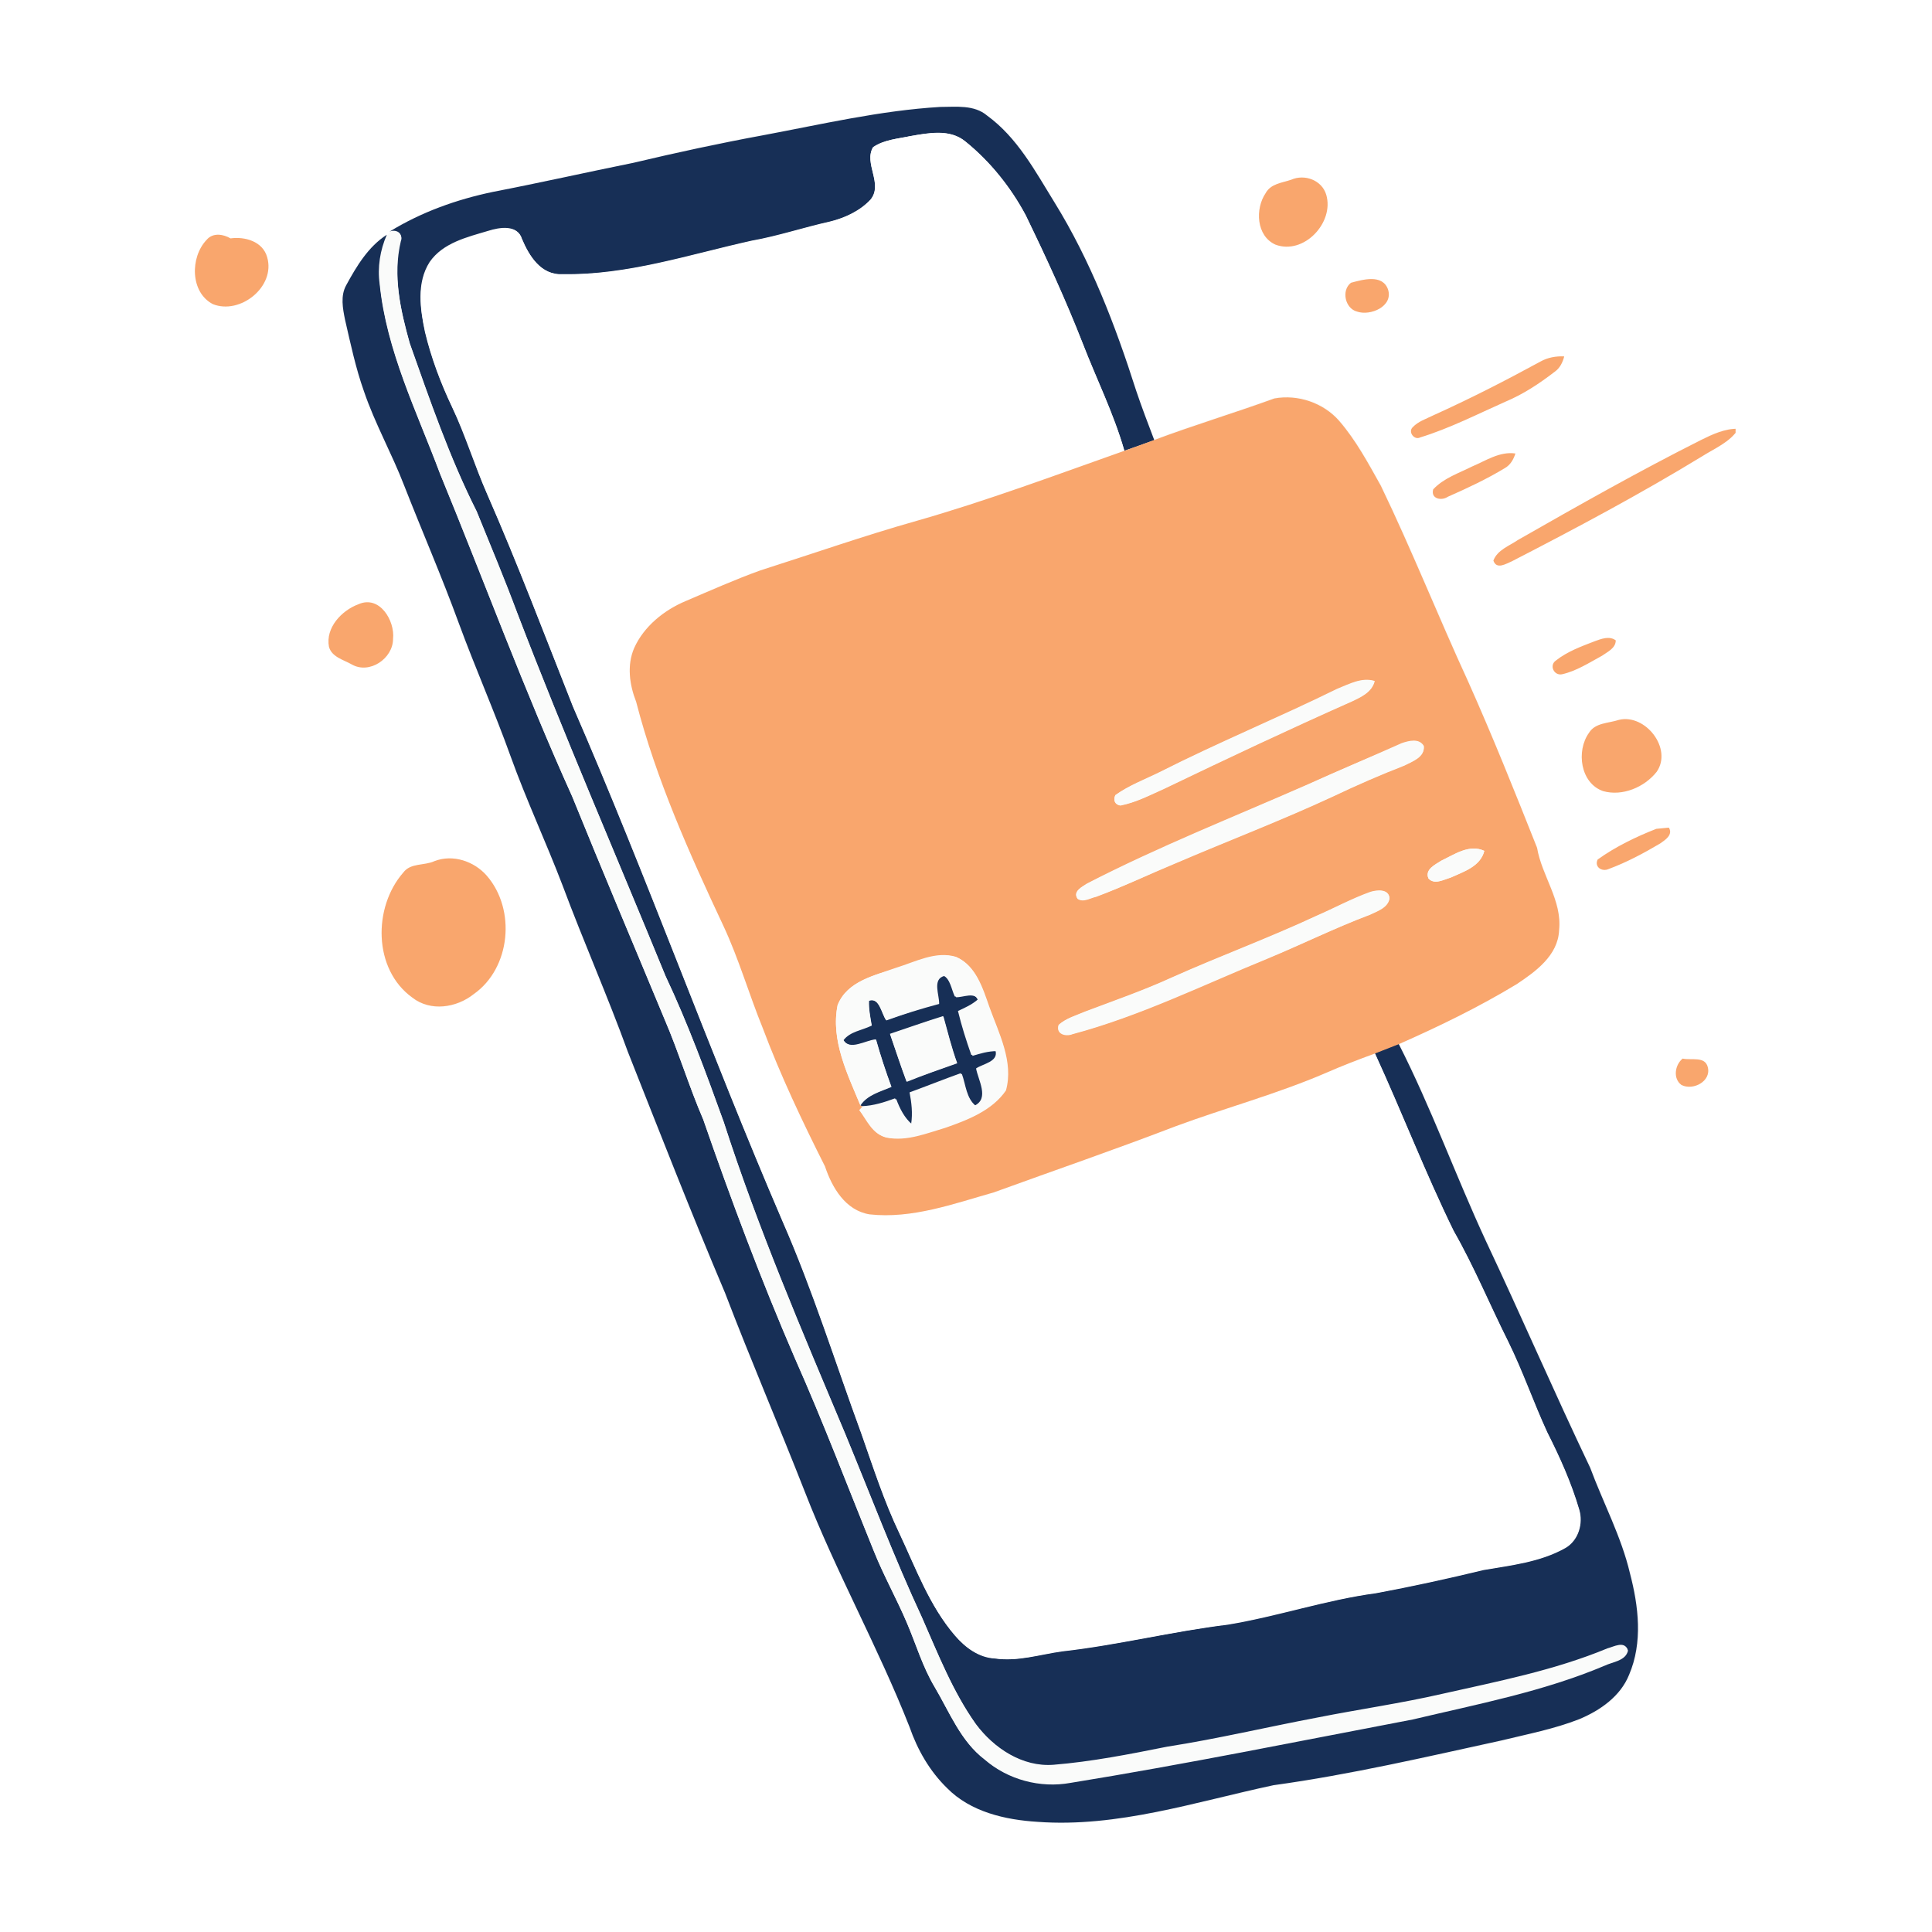
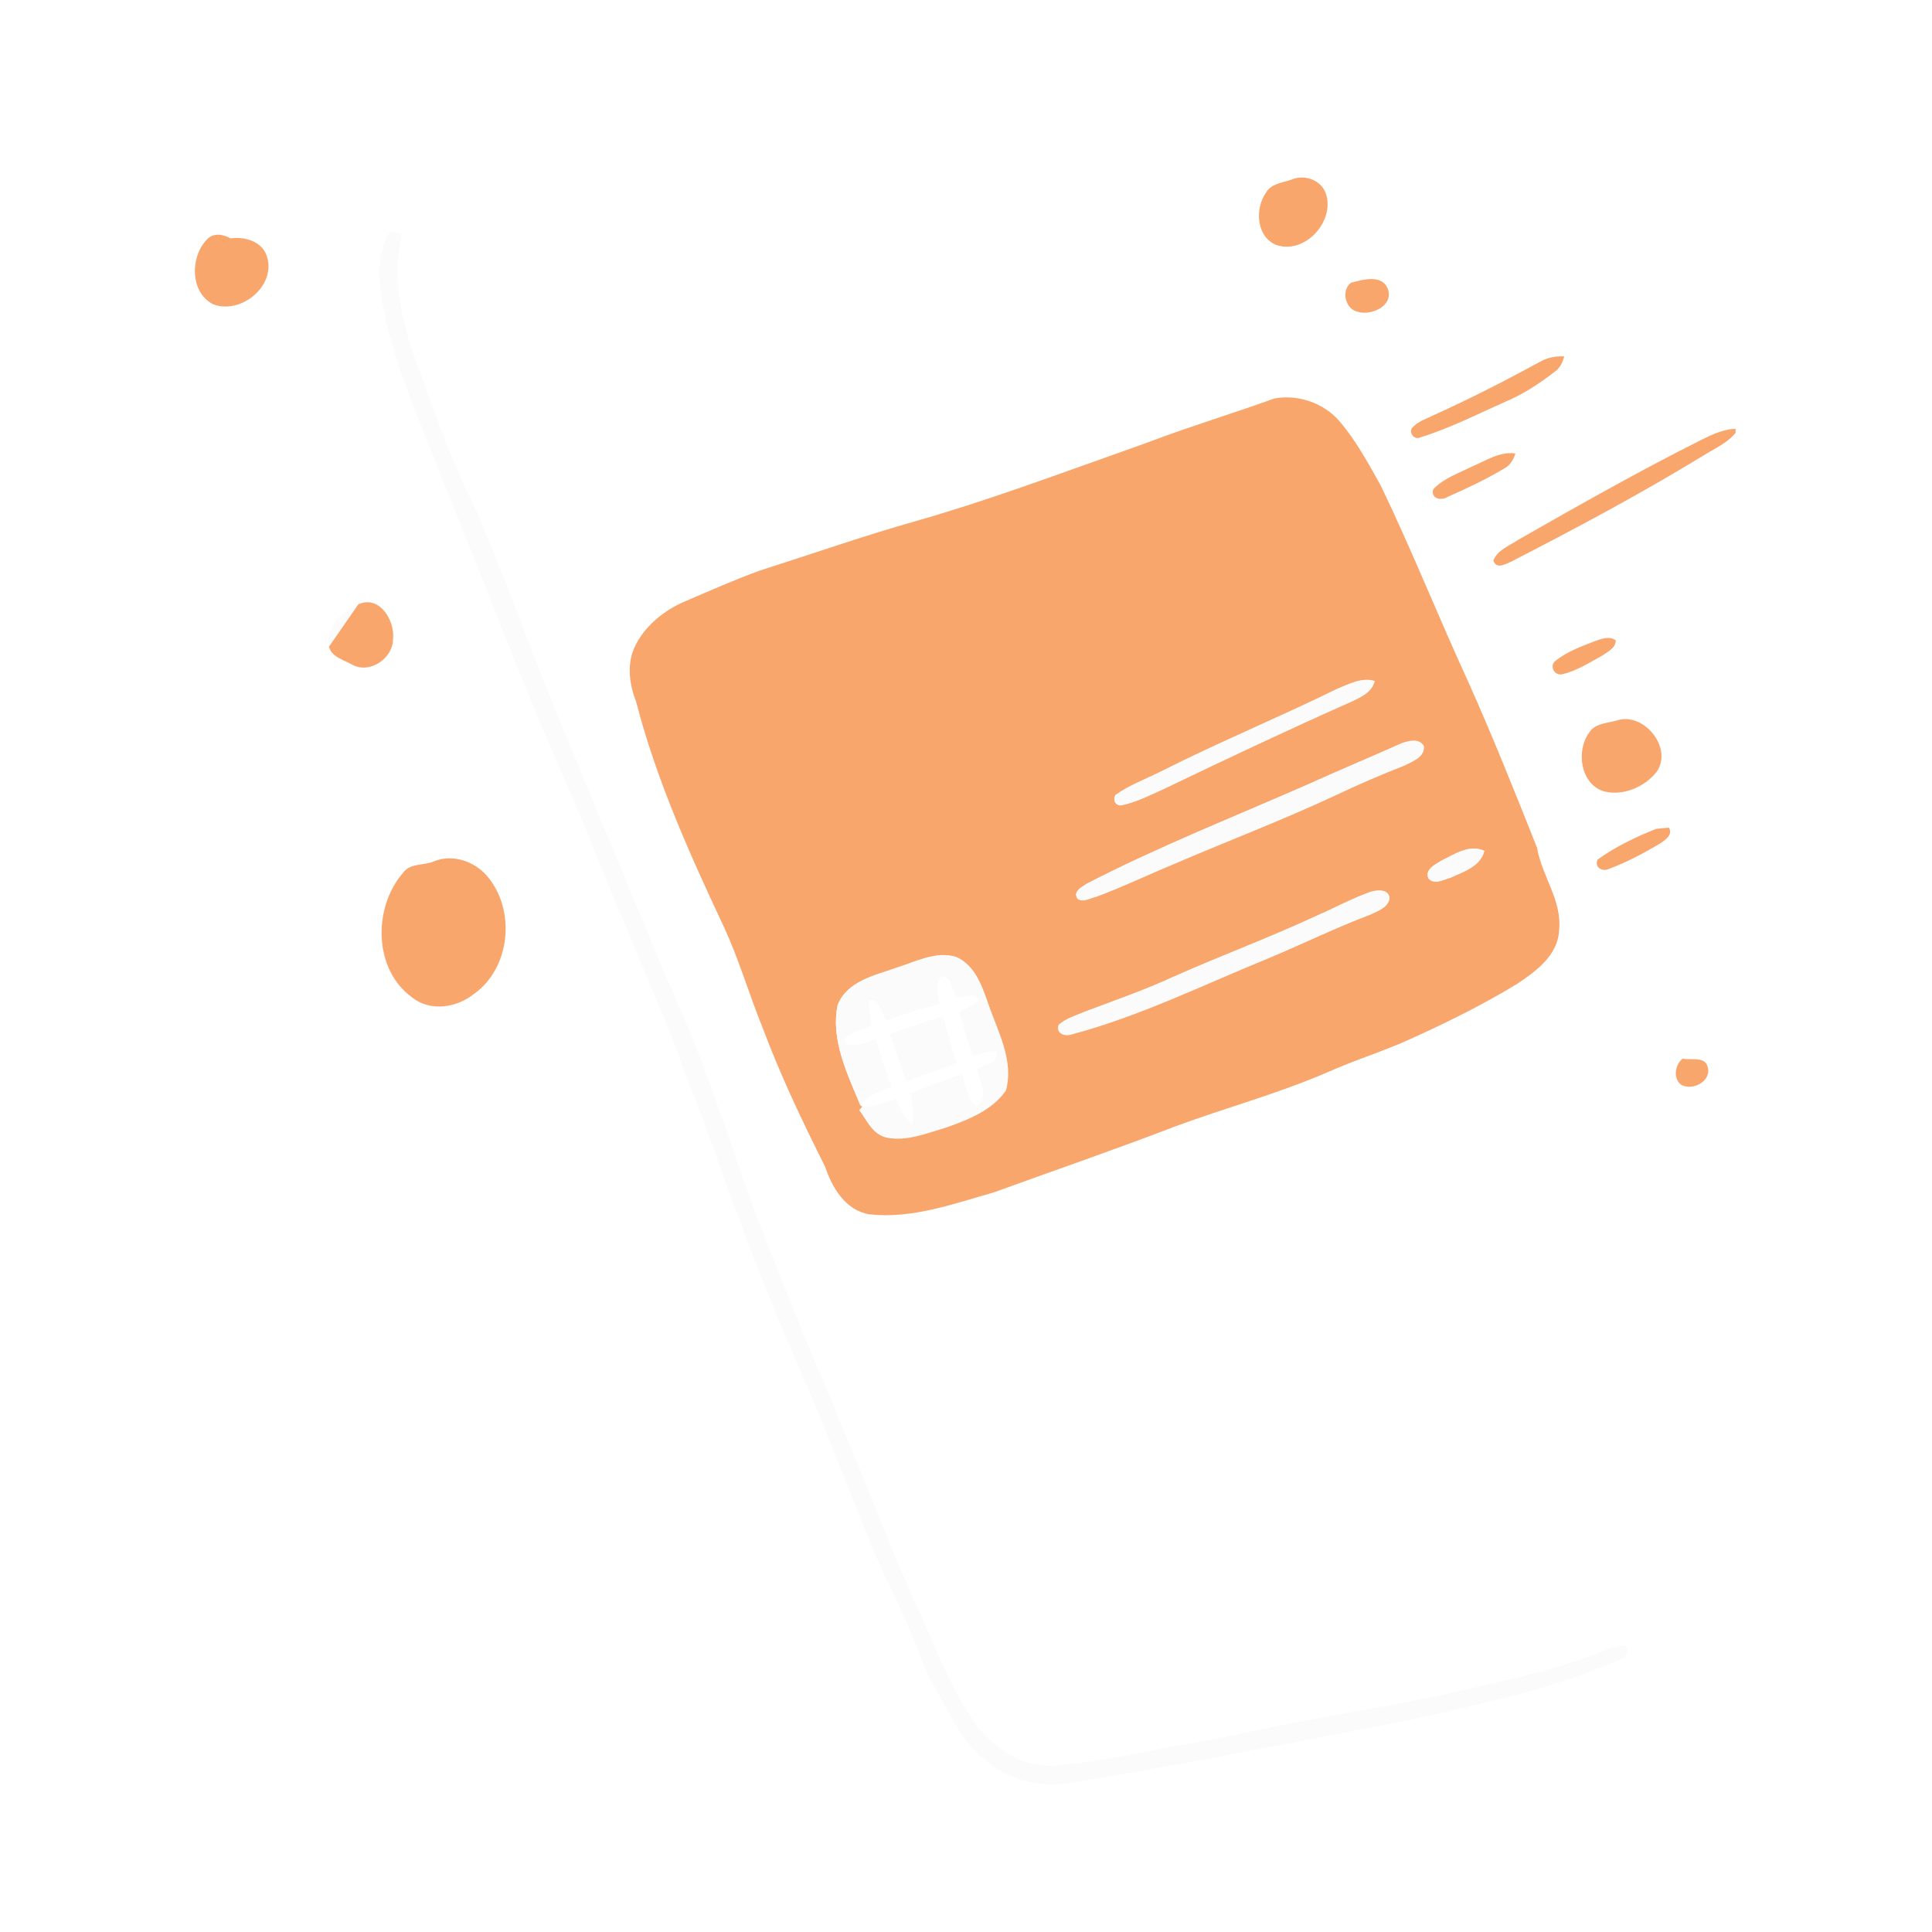
<svg xmlns="http://www.w3.org/2000/svg" width="100" viewBox="0 0 75 75" height="100" preserveAspectRatio="xMidYMid meet">
  <defs>
    <clipPath id="c192f74b5a">
      <path d="M 65.32 72.566 L 75 72.566 L 75 75 L 65.32 75 Z M 65.32 72.566 " clip-rule="nonzero" />
    </clipPath>
    <clipPath id="f5740b9d54">
      <path d="M 76.57 72.566 L 87.82 92.254 L 65.32 92.254 Z M 76.57 72.566 " clip-rule="nonzero" />
    </clipPath>
    <clipPath id="bec241f4cb">
      <path d="M 13 4.031 L 64 4.031 L 64 70.781 L 13 70.781 Z M 13 4.031 " clip-rule="nonzero" />
    </clipPath>
    <clipPath id="0848d82264">
      <path d="M 7.375 9 L 11 9 L 11 12 L 7.375 12 Z M 7.375 9 " clip-rule="nonzero" />
    </clipPath>
    <clipPath id="93d2f6cc6a">
      <path d="M 57 16 L 67.375 16 L 67.375 22 L 57 22 Z M 57 16 " clip-rule="nonzero" />
    </clipPath>
    <clipPath id="5c602fedbf">
      <path d="M 13 4.031 L 64 4.031 L 64 70.781 L 13 70.781 Z M 13 4.031 " clip-rule="nonzero" />
    </clipPath>
    <clipPath id="6ee7e3dc7d">
      <path d="M 7.375 6 L 67.375 6 L 67.375 48 L 7.375 48 Z M 7.375 6 " clip-rule="nonzero" />
    </clipPath>
  </defs>
  <rect x="-7.5" width="90" fill="#ffffff" y="-7.5" height="90" fill-opacity="1" />
  <rect x="-7.5" width="90" fill="#ffffff" y="-7.5" height="90" fill-opacity="1" />
  <g clip-path="url(#c192f74b5a)">
    <g clip-path="url(#f5740b9d54)">
-       <path fill="#ff9c5a" d="M 65.32 72.566 L 87.855 72.566 L 87.855 92.254 L 65.32 92.254 Z M 65.32 72.566 " fill-opacity="1" fill-rule="nonzero" />
-     </g>
+       </g>
  </g>
  <g clip-path="url(#bec241f4cb)">
-     <path fill="#fafbfa" d="M 61.762 56.961 C 60.371 54.062 59.09 51.082 57.715 48.164 C 56.523 45.629 55.578 42.988 54.324 40.5 C 55.883 39.812 57.426 39.062 58.891 38.18 C 59.625 37.688 60.492 37.062 60.539 36.086 C 60.664 34.926 59.867 33.977 59.668 32.879 C 58.812 30.727 57.945 28.555 57.012 26.434 C 55.852 23.914 54.828 21.332 53.621 18.828 C 53.133 17.957 52.66 17.07 52.004 16.309 C 51.391 15.605 50.398 15.27 49.484 15.438 C 47.926 16.004 46.352 16.477 44.809 17.055 C 44.566 16.414 44.32 15.773 44.105 15.133 C 43.297 12.598 42.336 10.078 40.93 7.816 C 40.184 6.609 39.496 5.312 38.32 4.457 C 37.816 4.031 37.113 4.121 36.5 4.121 C 34.18 4.242 31.906 4.793 29.629 5.219 C 27.949 5.527 26.27 5.895 24.605 6.32 C 22.789 6.688 20.969 7.098 19.152 7.449 C 17.746 7.77 16.375 8.262 15.137 9.023 C 15.105 9.055 15.059 9.102 15.043 9.129 C 14.328 9.605 13.883 10.352 13.473 11.102 C 13.242 11.512 13.348 12 13.426 12.445 C 13.641 13.375 13.84 14.324 14.16 15.223 C 14.586 16.477 15.227 17.637 15.715 18.875 C 16.418 20.66 17.184 22.418 17.84 24.219 C 18.48 25.961 19.23 27.656 19.855 29.395 C 20.465 31.09 21.23 32.727 21.871 34.406 C 22.68 36.574 23.613 38.695 24.406 40.867 C 25.645 43.996 26.863 47.129 28.18 50.227 C 29.172 52.824 30.285 55.359 31.293 57.957 C 32.5 61.055 34.133 63.973 35.355 67.074 C 35.66 67.957 36.137 68.781 36.809 69.441 C 37.723 70.371 39.066 70.676 40.32 70.754 C 43.449 70.969 46.473 69.973 49.484 69.332 C 52.461 68.922 55.41 68.25 58.34 67.594 C 59.348 67.332 60.371 67.148 61.348 66.766 C 62.16 66.43 62.953 65.883 63.289 65.043 C 63.809 63.789 63.656 62.367 63.32 61.102 C 62.953 59.637 62.266 58.32 61.762 56.961 Z M 61.762 56.961 " fill-opacity="1" fill-rule="nonzero" />
-   </g>
+     </g>
  <g clip-path="url(#0848d82264)">
    <path fill="#fafbfa" d="M 8.949 9.27 C 8.66 9.086 8.262 9.023 8.02 9.312 C 7.379 9.984 7.379 11.359 8.262 11.816 C 9.332 12.246 10.707 11.16 10.371 10 C 10.203 9.391 9.516 9.176 8.949 9.27 Z M 8.949 9.27 " fill-opacity="1" fill-rule="nonzero" />
  </g>
  <path fill="#fafbfa" d="M 49.512 9.496 C 50.613 9.91 51.805 8.625 51.484 7.559 C 51.316 7.008 50.645 6.762 50.125 6.977 C 49.773 7.098 49.332 7.145 49.133 7.512 C 48.719 8.105 48.766 9.16 49.512 9.496 Z M 49.512 9.496 " fill-opacity="1" fill-rule="nonzero" />
  <path fill="#fafbfa" d="M 55.133 16.98 C 56.277 16.629 57.348 16.078 58.449 15.59 C 59.137 15.301 59.762 14.887 60.355 14.43 C 60.57 14.293 60.664 14.062 60.723 13.836 C 60.402 13.82 60.082 13.879 59.809 14.031 C 58.434 14.766 57.059 15.469 55.652 16.125 C 55.379 16.262 55.074 16.355 54.859 16.582 C 54.645 16.766 54.906 17.117 55.133 16.98 Z M 55.133 16.98 " fill-opacity="1" fill-rule="nonzero" />
  <path fill="#fafbfa" d="M 52.676 12.094 C 53.195 12.277 54.094 11.895 53.883 11.238 C 53.668 10.629 52.902 10.855 52.445 10.977 C 52.062 11.27 52.215 11.973 52.676 12.094 Z M 52.676 12.094 " fill-opacity="1" fill-rule="nonzero" />
  <path fill="#fafbfa" d="M 15.258 24.816 C 15.336 24.113 14.738 23.105 13.914 23.473 C 13.258 23.715 12.617 24.371 12.77 25.121 C 12.875 25.516 13.332 25.625 13.656 25.809 C 14.344 26.188 15.258 25.578 15.258 24.816 Z M 15.258 24.816 " fill-opacity="1" fill-rule="nonzero" />
-   <path fill="#fafbfa" d="M 55.637 18.996 C 55.531 19.363 55.957 19.453 56.203 19.285 C 56.965 18.949 57.715 18.598 58.418 18.172 C 58.633 18.051 58.754 17.836 58.812 17.605 C 58.203 17.516 57.668 17.883 57.133 18.109 C 56.629 18.371 56.051 18.555 55.637 18.996 Z M 55.637 18.996 " fill-opacity="1" fill-rule="nonzero" />
  <g clip-path="url(#93d2f6cc6a)">
    <path fill="#fafbfa" d="M 66.039 17.07 C 63.625 18.293 61.273 19.621 58.922 20.965 C 58.586 21.195 58.129 21.348 57.973 21.762 C 58.098 22.125 58.465 21.883 58.691 21.789 C 61.18 20.492 63.672 19.18 66.055 17.727 C 66.559 17.406 67.168 17.164 67.488 16.645 C 66.969 16.613 66.496 16.844 66.039 17.07 Z M 66.039 17.07 " fill-opacity="1" fill-rule="nonzero" />
  </g>
  <path fill="#fafbfa" d="M 64.312 32.16 C 63.52 32.496 62.723 32.863 62.035 33.367 C 61.898 33.656 62.203 33.855 62.465 33.734 C 63.168 33.473 63.824 33.121 64.465 32.742 C 64.664 32.602 64.969 32.422 64.801 32.129 C 64.68 32.129 64.434 32.145 64.312 32.16 Z M 64.312 32.16 " fill-opacity="1" fill-rule="nonzero" />
  <path fill="#fafbfa" d="M 65.336 41.109 C 65.031 41.355 64.953 41.891 65.289 42.133 C 65.719 42.363 66.434 41.98 66.297 41.445 C 66.191 41.004 65.656 41.172 65.336 41.109 Z M 65.336 41.109 " fill-opacity="1" fill-rule="nonzero" />
  <path fill="#fafbfa" d="M 61.898 24.875 C 61.379 25.105 60.844 25.289 60.402 25.641 C 60.129 25.824 60.324 26.234 60.633 26.176 C 61.195 26.051 61.684 25.73 62.188 25.457 C 62.402 25.305 62.723 25.164 62.723 24.859 C 62.465 24.66 62.16 24.785 61.898 24.875 Z M 61.898 24.875 " fill-opacity="1" fill-rule="nonzero" />
  <path fill="#fafbfa" d="M 16.879 33.445 C 16.48 33.625 15.961 33.488 15.656 33.887 C 14.48 35.23 14.48 37.645 16.008 38.742 C 16.711 39.293 17.719 39.141 18.391 38.605 C 19.824 37.598 20.039 35.32 18.895 34.008 C 18.402 33.43 17.578 33.152 16.879 33.445 Z M 16.879 33.445 " fill-opacity="1" fill-rule="nonzero" />
  <path fill="#fafbfa" d="M 61.684 28.449 C 61.18 29.152 61.348 30.406 62.234 30.711 C 62.984 30.922 63.84 30.574 64.312 29.961 C 64.938 29.059 63.871 27.699 62.848 27.945 C 62.434 28.082 61.93 28.051 61.684 28.449 Z M 61.684 28.449 " fill-opacity="1" fill-rule="nonzero" />
  <g clip-path="url(#5c602fedbf)">
-     <path fill="#172f56" d="M 29.629 5.25 C 31.906 4.824 34.18 4.289 36.5 4.152 C 37.113 4.152 37.816 4.059 38.32 4.488 C 39.496 5.344 40.184 6.641 40.93 7.848 C 42.336 10.121 43.297 12.629 44.105 15.164 C 44.32 15.805 44.566 16.445 44.809 17.086 C 44.43 17.223 44.047 17.363 43.648 17.5 C 43.238 16.062 42.566 14.719 42.031 13.332 C 41.375 11.637 40.609 9.984 39.816 8.352 C 39.234 7.266 38.441 6.273 37.48 5.496 C 36.883 4.992 36.059 5.16 35.355 5.281 C 34.867 5.387 34.316 5.418 33.891 5.711 C 33.523 6.336 34.289 7.129 33.797 7.742 C 33.387 8.184 32.805 8.457 32.227 8.598 C 31.203 8.824 30.211 9.16 29.172 9.344 C 26.758 9.879 24.344 10.688 21.84 10.641 C 21 10.688 20.543 9.941 20.254 9.27 C 20.086 8.703 19.383 8.824 18.953 8.961 C 18.129 9.207 17.199 9.422 16.68 10.168 C 16.16 10.977 16.312 12 16.496 12.887 C 16.738 13.895 17.105 14.871 17.551 15.805 C 18.066 16.902 18.418 18.066 18.91 19.18 C 20.098 21.898 21.152 24.676 22.238 27.426 C 25.109 34.023 27.535 40.805 30.379 47.418 C 31.555 50.105 32.426 52.898 33.434 55.648 C 33.891 56.945 34.316 58.277 34.914 59.527 C 35.555 60.887 36.074 62.324 37.066 63.484 C 37.465 63.941 38 64.324 38.609 64.371 C 39.496 64.508 40.352 64.215 41.207 64.094 C 43.375 63.852 45.496 63.332 47.648 63.055 C 49.59 62.734 51.469 62.094 53.406 61.836 C 54.797 61.574 56.188 61.27 57.578 60.934 C 58.66 60.75 59.793 60.629 60.754 60.078 C 61.258 59.789 61.457 59.133 61.289 58.582 C 60.984 57.543 60.539 56.566 60.051 55.59 C 59.516 54.426 59.09 53.223 58.539 52.074 C 57.82 50.641 57.211 49.16 56.418 47.77 C 55.316 45.508 54.414 43.156 53.363 40.883 C 53.668 40.758 53.988 40.637 54.293 40.516 C 55.562 43.004 56.508 45.645 57.684 48.18 C 59.059 51.098 60.34 54.062 61.73 56.977 C 62.234 58.336 62.938 59.648 63.273 61.07 C 63.609 62.352 63.777 63.758 63.242 65.012 C 62.906 65.852 62.113 66.402 61.305 66.738 C 60.34 67.117 59.305 67.316 58.297 67.562 C 55.363 68.203 52.414 68.891 49.438 69.301 C 46.414 69.945 43.391 70.953 40.273 70.723 C 39.023 70.645 37.676 70.34 36.762 69.41 C 36.09 68.754 35.617 67.93 35.309 67.043 C 34.09 63.941 32.453 61.023 31.25 57.926 C 30.238 55.344 29.141 52.793 28.148 50.195 C 26.836 47.098 25.613 43.965 24.375 40.836 C 23.582 38.652 22.648 36.543 21.84 34.375 C 21.199 32.695 20.434 31.062 19.824 29.367 C 19.199 27.625 18.449 25.93 17.809 24.188 C 17.152 22.387 16.387 20.629 15.688 18.844 C 15.211 17.605 14.555 16.445 14.129 15.191 C 13.809 14.293 13.609 13.344 13.395 12.414 C 13.305 11.973 13.211 11.48 13.441 11.07 C 13.84 10.336 14.297 9.574 15.016 9.113 C 14.754 9.711 14.648 10.383 14.738 11.023 C 15 13.621 16.176 15.973 17.074 18.371 C 18.785 22.539 20.344 26.785 22.207 30.91 C 23.383 33.809 24.605 36.68 25.797 39.566 C 26.348 40.836 26.742 42.164 27.293 43.445 C 28.379 46.578 29.539 49.676 30.852 52.715 C 31.949 55.191 32.914 57.711 33.922 60.215 C 34.301 61.164 34.805 62.047 35.203 62.996 C 35.555 63.82 35.816 64.691 36.273 65.469 C 36.852 66.445 37.281 67.562 38.211 68.277 C 39.113 69.059 40.367 69.395 41.543 69.18 C 45.984 68.461 50.414 67.562 54.828 66.723 C 57.332 66.125 59.898 65.637 62.281 64.629 C 62.586 64.477 63.074 64.445 63.184 64.047 C 63.059 63.684 62.648 63.926 62.402 63.988 C 60.34 64.844 58.141 65.27 55.973 65.758 C 54.371 66.125 52.75 66.355 51.133 66.676 C 49.191 67.043 47.27 67.5 45.312 67.805 C 43.848 68.098 42.383 68.387 40.898 68.508 C 39.695 68.602 38.578 67.867 37.875 66.918 C 36.977 65.652 36.41 64.203 35.785 62.781 C 34.699 60.445 33.797 58.031 32.805 55.648 C 31.125 51.664 29.414 47.66 28.086 43.539 C 27.398 41.629 26.695 39.703 25.828 37.871 C 23.902 33.168 21.887 28.527 20.07 23.777 C 19.566 22.449 19.031 21.148 18.496 19.836 C 17.441 17.742 16.68 15.531 15.898 13.316 C 15.547 12.031 15.227 10.656 15.547 9.328 C 15.656 9.039 15.363 8.887 15.121 8.992 C 16.359 8.23 17.73 7.742 19.137 7.449 C 20.953 7.098 22.773 6.688 24.59 6.32 C 26.27 5.922 27.949 5.559 29.629 5.25 Z M 34.395 39.598 C 34.211 39.34 34.133 38.695 33.723 38.836 C 33.707 39.156 33.785 39.477 33.828 39.797 C 33.461 39.965 32.988 40.012 32.73 40.363 C 32.973 40.805 33.602 40.379 33.996 40.348 C 34.18 40.973 34.379 41.582 34.594 42.18 C 34.164 42.379 33.66 42.484 33.387 42.898 L 33.461 42.941 C 33.906 42.926 34.332 42.789 34.746 42.637 C 34.883 43.004 35.066 43.371 35.371 43.629 C 35.434 43.219 35.387 42.805 35.309 42.406 C 35.969 42.164 36.625 41.902 37.297 41.66 C 37.449 42.086 37.48 42.605 37.844 42.914 C 38.41 42.637 37.969 41.918 37.891 41.477 C 38.152 41.293 38.777 41.219 38.641 40.773 C 38.32 40.758 38.012 40.867 37.707 40.957 C 37.508 40.391 37.328 39.828 37.188 39.246 C 37.449 39.125 37.723 39.004 37.953 38.805 C 37.801 38.453 37.355 38.695 37.066 38.684 C 36.93 38.406 36.898 38.012 36.609 37.855 C 36.137 37.965 36.41 38.59 36.41 38.941 C 35.738 39.141 35.066 39.367 34.395 39.598 Z M 36.625 39.461 C 36.793 40.07 36.945 40.684 37.16 41.277 C 36.5 41.508 35.844 41.734 35.203 41.996 C 34.973 41.387 34.777 40.773 34.562 40.164 C 35.25 39.902 35.938 39.676 36.625 39.461 Z M 36.625 39.461 " fill-opacity="1" fill-rule="nonzero" />
-   </g>
+     </g>
  <path fill="#ffffff" d="M 35.355 5.281 C 36.059 5.16 36.883 5.008 37.48 5.496 C 38.441 6.273 39.234 7.266 39.816 8.352 C 40.609 9.984 41.359 11.637 42.031 13.332 C 42.566 14.719 43.238 16.062 43.648 17.5 C 40.977 18.445 38.32 19.438 35.586 20.219 C 33.539 20.797 31.539 21.5 29.523 22.141 C 28.547 22.492 27.582 22.922 26.621 23.332 C 25.781 23.684 25 24.312 24.621 25.152 C 24.328 25.824 24.438 26.586 24.695 27.242 C 25.477 30.266 26.758 33.121 28.086 35.949 C 28.684 37.23 29.078 38.605 29.613 39.918 C 30.301 41.75 31.141 43.523 32.027 45.281 C 32.301 46.105 32.82 46.988 33.754 47.141 C 35.402 47.324 37.02 46.73 38.578 46.289 C 40.93 45.434 43.297 44.621 45.633 43.723 C 47.574 43.004 49.574 42.469 51.484 41.645 C 52.109 41.371 52.75 41.125 53.379 40.895 C 54.43 43.188 55.332 45.539 56.434 47.785 C 57.227 49.172 57.836 50.656 58.555 52.09 C 59.121 53.234 59.531 54.441 60.066 55.602 C 60.555 56.566 61 57.559 61.305 58.598 C 61.473 59.145 61.273 59.805 60.77 60.094 C 59.793 60.645 58.66 60.766 57.594 60.949 C 56.203 61.285 54.812 61.59 53.422 61.848 C 51.469 62.109 49.605 62.75 47.664 63.07 C 45.496 63.332 43.391 63.867 41.223 64.109 C 40.367 64.23 39.512 64.508 38.625 64.383 C 38 64.355 37.465 63.957 37.082 63.5 C 36.09 62.352 35.57 60.902 34.93 59.543 C 34.332 58.293 33.906 56.977 33.449 55.664 C 32.438 52.914 31.57 50.105 30.395 47.434 C 27.551 40.82 25.125 34.039 22.254 27.441 C 21.152 24.676 20.113 21.898 18.922 19.195 C 18.434 18.078 18.098 16.918 17.562 15.82 C 17.121 14.887 16.754 13.91 16.512 12.902 C 16.312 12.016 16.176 10.992 16.695 10.184 C 17.215 9.449 18.16 9.223 18.969 8.977 C 19.398 8.855 20.098 8.719 20.266 9.281 C 20.543 9.941 21 10.688 21.84 10.656 C 24.344 10.703 26.758 9.895 29.172 9.359 C 30.211 9.176 31.203 8.84 32.227 8.609 C 32.805 8.457 33.387 8.199 33.797 7.754 C 34.301 7.145 33.523 6.352 33.891 5.727 C 34.316 5.418 34.867 5.387 35.355 5.281 Z M 35.355 5.281 " fill-opacity="1" fill-rule="nonzero" />
  <g clip-path="url(#6ee7e3dc7d)">
-     <path fill="#f9a66d" d="M 50.125 6.977 C 50.645 6.746 51.316 6.992 51.484 7.559 C 51.805 8.641 50.613 9.91 49.512 9.496 C 48.766 9.16 48.719 8.105 49.133 7.496 C 49.332 7.129 49.773 7.098 50.125 6.977 Z M 8.262 11.805 C 9.316 12.23 10.707 11.133 10.371 9.984 C 10.203 9.375 9.516 9.176 8.949 9.254 C 8.66 9.086 8.262 9.023 8.02 9.312 C 7.379 9.984 7.379 11.344 8.262 11.805 Z M 52.676 12.094 C 53.195 12.277 54.094 11.895 53.883 11.238 C 53.668 10.629 52.902 10.855 52.445 10.977 C 52.062 11.27 52.215 11.973 52.676 12.094 Z M 55.637 16.125 C 55.363 16.262 55.059 16.355 54.844 16.582 C 54.645 16.766 54.906 17.102 55.133 16.98 C 56.277 16.629 57.348 16.078 58.449 15.59 C 59.137 15.301 59.762 14.887 60.355 14.43 C 60.555 14.293 60.664 14.062 60.723 13.836 C 60.402 13.82 60.082 13.879 59.809 14.031 C 58.434 14.781 57.059 15.484 55.637 16.125 Z M 43.648 17.5 C 40.977 18.445 38.32 19.438 35.586 20.219 C 33.539 20.797 31.539 21.5 29.523 22.141 C 28.547 22.492 27.582 22.922 26.621 23.332 C 25.781 23.684 25 24.312 24.621 25.152 C 24.328 25.824 24.438 26.586 24.695 27.242 C 25.477 30.266 26.758 33.121 28.086 35.949 C 28.684 37.23 29.078 38.605 29.613 39.918 C 30.301 41.75 31.141 43.523 32.027 45.281 C 32.301 46.105 32.82 46.988 33.754 47.141 C 35.402 47.324 37.02 46.73 38.578 46.289 C 40.93 45.434 43.297 44.621 45.633 43.723 C 47.574 43.004 49.574 42.469 51.484 41.645 C 52.109 41.371 52.75 41.125 53.379 40.895 C 53.684 40.773 54.004 40.652 54.309 40.531 C 55.867 39.844 57.41 39.094 58.875 38.207 C 59.609 37.719 60.48 37.094 60.523 36.117 C 60.648 34.957 59.852 34.008 59.668 32.91 C 58.812 30.754 57.945 28.586 56.996 26.465 C 55.836 23.945 54.812 21.363 53.605 18.859 C 53.117 17.988 52.645 17.102 51.988 16.34 C 51.375 15.637 50.383 15.301 49.469 15.469 C 47.91 16.035 46.336 16.508 44.793 17.086 C 44.43 17.223 44.031 17.363 43.648 17.5 Z M 53.363 26.434 C 53.254 26.859 52.859 27.027 52.492 27.211 C 50.047 28.297 47.621 29.441 45.207 30.602 C 44.641 30.848 44.105 31.152 43.496 31.258 C 43.281 31.23 43.207 31.062 43.297 30.863 C 43.832 30.48 44.457 30.25 45.039 29.961 C 47.301 28.816 49.637 27.855 51.91 26.738 C 52.371 26.555 52.859 26.281 53.363 26.434 Z M 55.27 28.953 C 55.316 29.383 54.828 29.551 54.523 29.703 C 53.59 30.066 52.676 30.465 51.773 30.895 C 49.773 31.824 47.695 32.617 45.664 33.488 C 44.625 33.918 43.617 34.422 42.551 34.801 C 42.32 34.848 42.062 35.031 41.832 34.879 C 41.633 34.605 42.016 34.422 42.199 34.297 C 44.977 32.863 47.879 31.719 50.734 30.465 C 51.957 29.914 53.195 29.395 54.414 28.848 C 54.691 28.754 55.086 28.648 55.27 28.953 Z M 57.621 33.031 C 57.469 33.641 56.812 33.84 56.309 34.07 C 56.051 34.145 55.684 34.359 55.453 34.102 C 55.301 33.75 55.715 33.566 55.941 33.414 C 56.461 33.168 57.043 32.758 57.621 33.031 Z M 53.941 34.863 C 53.883 35.23 53.453 35.367 53.164 35.504 C 51.82 36.023 50.535 36.652 49.207 37.199 C 46.703 38.207 44.262 39.43 41.633 40.133 C 41.375 40.238 40.992 40.117 41.098 39.781 C 41.391 39.523 41.785 39.414 42.137 39.262 C 43.266 38.836 44.414 38.438 45.512 37.934 C 47.359 37.109 49.27 36.406 51.102 35.551 C 51.805 35.246 52.477 34.879 53.195 34.621 C 53.453 34.543 53.91 34.496 53.941 34.863 Z M 37.098 37.141 C 37.875 37.477 38.121 38.348 38.379 39.078 C 38.762 40.102 39.328 41.203 39.023 42.316 C 38.488 43.109 37.523 43.477 36.668 43.766 C 35.938 43.98 35.172 44.301 34.395 44.148 C 33.859 44.027 33.645 43.477 33.355 43.094 C 33.387 43.066 33.449 42.988 33.477 42.957 L 33.402 42.914 C 32.898 41.691 32.242 40.379 32.516 39.02 C 32.883 38.086 33.953 37.871 34.793 37.566 C 35.539 37.336 36.32 36.91 37.098 37.141 Z M 58.922 20.965 C 58.586 21.195 58.129 21.348 57.973 21.762 C 58.098 22.125 58.465 21.883 58.691 21.789 C 61.18 20.508 63.672 19.18 66.055 17.727 C 66.559 17.406 67.168 17.164 67.488 16.645 C 66.969 16.629 66.48 16.859 66.023 17.086 C 63.625 18.293 61.273 19.621 58.922 20.965 Z M 55.637 18.996 C 55.531 19.363 55.957 19.453 56.203 19.285 C 56.965 18.949 57.715 18.598 58.418 18.172 C 58.633 18.051 58.754 17.836 58.828 17.605 C 58.219 17.516 57.684 17.883 57.148 18.109 C 56.629 18.371 56.051 18.555 55.637 18.996 Z M 12.77 25.105 C 12.875 25.504 13.332 25.609 13.656 25.793 C 14.344 26.188 15.258 25.562 15.258 24.801 C 15.336 24.098 14.738 23.09 13.914 23.457 C 13.258 23.699 12.633 24.371 12.77 25.105 Z M 60.402 25.641 C 60.129 25.824 60.324 26.234 60.633 26.176 C 61.195 26.051 61.684 25.73 62.188 25.457 C 62.402 25.305 62.723 25.164 62.723 24.859 C 62.48 24.676 62.16 24.801 61.914 24.891 C 61.395 25.09 60.844 25.289 60.402 25.641 Z M 61.684 28.449 C 61.18 29.152 61.348 30.406 62.234 30.711 C 62.984 30.922 63.84 30.559 64.312 29.961 C 64.938 29.059 63.871 27.699 62.848 27.945 C 62.434 28.082 61.93 28.051 61.684 28.449 Z M 62.02 33.367 C 61.883 33.656 62.188 33.855 62.449 33.734 C 63.152 33.473 63.809 33.121 64.449 32.742 C 64.648 32.602 64.953 32.406 64.785 32.129 C 64.664 32.145 64.418 32.16 64.297 32.176 C 63.52 32.48 62.723 32.863 62.02 33.367 Z M 15.656 33.871 C 14.48 35.215 14.48 37.629 16.008 38.727 C 16.711 39.277 17.719 39.125 18.391 38.59 C 19.824 37.582 20.039 35.309 18.895 33.992 C 18.402 33.43 17.578 33.152 16.863 33.43 C 16.465 33.613 15.945 33.488 15.656 33.871 Z M 66.297 41.43 C 66.191 40.988 65.656 41.172 65.32 41.094 C 65.016 41.34 64.938 41.875 65.273 42.117 C 65.719 42.348 66.434 41.98 66.297 41.43 Z M 66.297 41.43 " fill-opacity="1" fill-rule="nonzero" />
+     <path fill="#f9a66d" d="M 50.125 6.977 C 50.645 6.746 51.316 6.992 51.484 7.559 C 51.805 8.641 50.613 9.91 49.512 9.496 C 48.766 9.16 48.719 8.105 49.133 7.496 C 49.332 7.129 49.773 7.098 50.125 6.977 Z M 8.262 11.805 C 9.316 12.23 10.707 11.133 10.371 9.984 C 10.203 9.375 9.516 9.176 8.949 9.254 C 8.66 9.086 8.262 9.023 8.02 9.312 C 7.379 9.984 7.379 11.344 8.262 11.805 Z M 52.676 12.094 C 53.195 12.277 54.094 11.895 53.883 11.238 C 53.668 10.629 52.902 10.855 52.445 10.977 C 52.062 11.27 52.215 11.973 52.676 12.094 Z M 55.637 16.125 C 55.363 16.262 55.059 16.355 54.844 16.582 C 54.645 16.766 54.906 17.102 55.133 16.98 C 56.277 16.629 57.348 16.078 58.449 15.59 C 59.137 15.301 59.762 14.887 60.355 14.43 C 60.555 14.293 60.664 14.062 60.723 13.836 C 60.402 13.82 60.082 13.879 59.809 14.031 C 58.434 14.781 57.059 15.484 55.637 16.125 Z M 43.648 17.5 C 40.977 18.445 38.32 19.438 35.586 20.219 C 33.539 20.797 31.539 21.5 29.523 22.141 C 28.547 22.492 27.582 22.922 26.621 23.332 C 25.781 23.684 25 24.312 24.621 25.152 C 24.328 25.824 24.438 26.586 24.695 27.242 C 25.477 30.266 26.758 33.121 28.086 35.949 C 28.684 37.23 29.078 38.605 29.613 39.918 C 30.301 41.75 31.141 43.523 32.027 45.281 C 32.301 46.105 32.82 46.988 33.754 47.141 C 35.402 47.324 37.02 46.73 38.578 46.289 C 40.93 45.434 43.297 44.621 45.633 43.723 C 47.574 43.004 49.574 42.469 51.484 41.645 C 52.109 41.371 52.75 41.125 53.379 40.895 C 53.684 40.773 54.004 40.652 54.309 40.531 C 55.867 39.844 57.41 39.094 58.875 38.207 C 59.609 37.719 60.48 37.094 60.523 36.117 C 60.648 34.957 59.852 34.008 59.668 32.91 C 58.812 30.754 57.945 28.586 56.996 26.465 C 55.836 23.945 54.812 21.363 53.605 18.859 C 53.117 17.988 52.645 17.102 51.988 16.34 C 51.375 15.637 50.383 15.301 49.469 15.469 C 47.91 16.035 46.336 16.508 44.793 17.086 C 44.43 17.223 44.031 17.363 43.648 17.5 Z M 53.363 26.434 C 53.254 26.859 52.859 27.027 52.492 27.211 C 50.047 28.297 47.621 29.441 45.207 30.602 C 44.641 30.848 44.105 31.152 43.496 31.258 C 43.281 31.23 43.207 31.062 43.297 30.863 C 43.832 30.48 44.457 30.25 45.039 29.961 C 47.301 28.816 49.637 27.855 51.91 26.738 C 52.371 26.555 52.859 26.281 53.363 26.434 Z M 55.27 28.953 C 55.316 29.383 54.828 29.551 54.523 29.703 C 53.59 30.066 52.676 30.465 51.773 30.895 C 49.773 31.824 47.695 32.617 45.664 33.488 C 44.625 33.918 43.617 34.422 42.551 34.801 C 42.32 34.848 42.062 35.031 41.832 34.879 C 41.633 34.605 42.016 34.422 42.199 34.297 C 44.977 32.863 47.879 31.719 50.734 30.465 C 51.957 29.914 53.195 29.395 54.414 28.848 C 54.691 28.754 55.086 28.648 55.27 28.953 Z M 57.621 33.031 C 57.469 33.641 56.812 33.84 56.309 34.07 C 56.051 34.145 55.684 34.359 55.453 34.102 C 55.301 33.75 55.715 33.566 55.941 33.414 C 56.461 33.168 57.043 32.758 57.621 33.031 Z M 53.941 34.863 C 53.883 35.23 53.453 35.367 53.164 35.504 C 51.82 36.023 50.535 36.652 49.207 37.199 C 46.703 38.207 44.262 39.43 41.633 40.133 C 41.375 40.238 40.992 40.117 41.098 39.781 C 41.391 39.523 41.785 39.414 42.137 39.262 C 43.266 38.836 44.414 38.438 45.512 37.934 C 47.359 37.109 49.27 36.406 51.102 35.551 C 51.805 35.246 52.477 34.879 53.195 34.621 C 53.453 34.543 53.91 34.496 53.941 34.863 Z M 37.098 37.141 C 37.875 37.477 38.121 38.348 38.379 39.078 C 38.762 40.102 39.328 41.203 39.023 42.316 C 38.488 43.109 37.523 43.477 36.668 43.766 C 35.938 43.98 35.172 44.301 34.395 44.148 C 33.859 44.027 33.645 43.477 33.355 43.094 C 33.387 43.066 33.449 42.988 33.477 42.957 L 33.402 42.914 C 32.898 41.691 32.242 40.379 32.516 39.02 C 32.883 38.086 33.953 37.871 34.793 37.566 C 35.539 37.336 36.32 36.91 37.098 37.141 Z M 58.922 20.965 C 58.586 21.195 58.129 21.348 57.973 21.762 C 58.098 22.125 58.465 21.883 58.691 21.789 C 61.18 20.508 63.672 19.18 66.055 17.727 C 66.559 17.406 67.168 17.164 67.488 16.645 C 66.969 16.629 66.48 16.859 66.023 17.086 C 63.625 18.293 61.273 19.621 58.922 20.965 Z M 55.637 18.996 C 55.531 19.363 55.957 19.453 56.203 19.285 C 56.965 18.949 57.715 18.598 58.418 18.172 C 58.633 18.051 58.754 17.836 58.828 17.605 C 58.219 17.516 57.684 17.883 57.148 18.109 C 56.629 18.371 56.051 18.555 55.637 18.996 Z M 12.77 25.105 C 12.875 25.504 13.332 25.609 13.656 25.793 C 14.344 26.188 15.258 25.562 15.258 24.801 C 15.336 24.098 14.738 23.09 13.914 23.457 Z M 60.402 25.641 C 60.129 25.824 60.324 26.234 60.633 26.176 C 61.195 26.051 61.684 25.73 62.188 25.457 C 62.402 25.305 62.723 25.164 62.723 24.859 C 62.48 24.676 62.16 24.801 61.914 24.891 C 61.395 25.09 60.844 25.289 60.402 25.641 Z M 61.684 28.449 C 61.18 29.152 61.348 30.406 62.234 30.711 C 62.984 30.922 63.84 30.559 64.312 29.961 C 64.938 29.059 63.871 27.699 62.848 27.945 C 62.434 28.082 61.93 28.051 61.684 28.449 Z M 62.02 33.367 C 61.883 33.656 62.188 33.855 62.449 33.734 C 63.152 33.473 63.809 33.121 64.449 32.742 C 64.648 32.602 64.953 32.406 64.785 32.129 C 64.664 32.145 64.418 32.16 64.297 32.176 C 63.52 32.48 62.723 32.863 62.02 33.367 Z M 15.656 33.871 C 14.48 35.215 14.48 37.629 16.008 38.727 C 16.711 39.277 17.719 39.125 18.391 38.59 C 19.824 37.582 20.039 35.309 18.895 33.992 C 18.402 33.43 17.578 33.152 16.863 33.43 C 16.465 33.613 15.945 33.488 15.656 33.871 Z M 66.297 41.43 C 66.191 40.988 65.656 41.172 65.32 41.094 C 65.016 41.34 64.938 41.875 65.273 42.117 C 65.719 42.348 66.434 41.98 66.297 41.43 Z M 66.297 41.43 " fill-opacity="1" fill-rule="nonzero" />
  </g>
  <path fill="#fafbfa" d="M 15.137 9.023 C 15.363 8.934 15.672 9.086 15.562 9.359 C 15.242 10.688 15.547 12.062 15.914 13.344 C 16.695 15.543 17.457 17.773 18.512 19.867 C 19.047 21.18 19.594 22.477 20.086 23.809 C 21.902 28.555 23.918 33.199 25.84 37.902 C 26.711 39.75 27.414 41.66 28.102 43.57 C 29.43 47.691 31.141 51.68 32.82 55.68 C 33.797 58.062 34.715 60.477 35.801 62.812 C 36.426 64.23 36.992 65.684 37.891 66.949 C 38.594 67.883 39.707 68.629 40.914 68.539 C 42.398 68.418 43.863 68.125 45.328 67.836 C 47.285 67.516 49.191 67.059 51.148 66.707 C 52.75 66.387 54.387 66.156 55.988 65.789 C 58.156 65.301 60.355 64.875 62.418 64.02 C 62.664 63.957 63.09 63.711 63.199 64.078 C 63.105 64.477 62.617 64.508 62.297 64.66 C 59.914 65.668 57.348 66.156 54.844 66.75 C 50.414 67.594 46 68.492 41.559 69.211 C 40.379 69.426 39.129 69.09 38.227 68.309 C 37.297 67.605 36.867 66.477 36.289 65.5 C 35.816 64.719 35.57 63.852 35.219 63.027 C 34.82 62.094 34.316 61.191 33.938 60.246 C 32.914 57.742 31.965 55.207 30.867 52.746 C 29.555 49.707 28.391 46.609 27.309 43.477 C 26.758 42.211 26.359 40.883 25.812 39.598 C 24.605 36.711 23.398 33.84 22.223 30.938 C 20.359 26.816 18.816 22.586 17.09 18.402 C 16.191 15.988 15.016 13.637 14.754 11.055 C 14.68 10.414 14.785 9.742 15.027 9.145 C 15.074 9.102 15.121 9.055 15.137 9.023 Z M 45.039 29.977 C 44.457 30.266 43.832 30.496 43.297 30.879 C 43.207 31.062 43.281 31.246 43.496 31.273 C 44.105 31.152 44.656 30.863 45.207 30.617 C 47.621 29.457 50.047 28.312 52.492 27.227 C 52.844 27.059 53.254 26.875 53.363 26.449 C 52.859 26.297 52.371 26.57 51.91 26.77 C 49.637 27.871 47.301 28.832 45.039 29.977 Z M 50.734 30.48 C 47.879 31.734 44.977 32.895 42.199 34.312 C 42.016 34.422 41.633 34.605 41.832 34.895 C 42.062 35.047 42.32 34.863 42.551 34.816 C 43.602 34.422 44.625 33.934 45.664 33.504 C 47.695 32.633 49.773 31.84 51.773 30.91 C 52.676 30.48 53.59 30.082 54.523 29.719 C 54.828 29.562 55.316 29.395 55.27 28.969 C 55.086 28.664 54.691 28.77 54.414 28.879 C 53.195 29.395 51.957 29.914 50.734 30.48 Z M 55.453 34.102 C 55.684 34.359 56.035 34.145 56.309 34.07 C 56.812 33.84 57.469 33.641 57.621 33.031 C 57.043 32.758 56.461 33.168 55.957 33.414 C 55.715 33.566 55.301 33.75 55.453 34.102 Z M 51.102 35.566 C 49.27 36.422 47.359 37.125 45.512 37.949 C 44.414 38.453 43.266 38.852 42.137 39.277 C 41.785 39.43 41.391 39.523 41.098 39.797 C 40.977 40.148 41.375 40.254 41.633 40.148 C 44.262 39.445 46.703 38.238 49.207 37.215 C 50.535 36.664 51.82 36.023 53.164 35.52 C 53.453 35.383 53.883 35.246 53.941 34.879 C 53.91 34.512 53.438 34.543 53.195 34.648 C 52.477 34.895 51.805 35.262 51.102 35.566 Z M 32.516 39.02 C 32.242 40.379 32.898 41.691 33.402 42.914 C 33.676 42.5 34.18 42.379 34.609 42.195 C 34.379 41.582 34.18 40.973 34.012 40.363 C 33.617 40.391 33.004 40.82 32.746 40.379 C 33.004 40.039 33.477 39.996 33.844 39.812 C 33.785 39.492 33.723 39.172 33.738 38.852 C 34.148 38.711 34.227 39.355 34.41 39.613 C 35.082 39.367 35.77 39.156 36.457 38.973 C 36.473 38.637 36.18 38.012 36.656 37.887 C 36.945 38.039 36.977 38.438 37.113 38.711 C 37.387 38.727 37.844 38.484 38 38.836 C 37.785 39.031 37.508 39.156 37.234 39.277 C 37.387 39.859 37.57 40.422 37.754 40.988 C 38.059 40.895 38.363 40.805 38.688 40.805 C 38.824 41.246 38.195 41.324 37.938 41.508 C 38 41.949 38.441 42.668 37.891 42.941 C 37.508 42.637 37.496 42.117 37.34 41.691 C 36.684 41.934 36.012 42.18 35.355 42.438 C 35.434 42.836 35.477 43.25 35.418 43.66 C 35.113 43.402 34.93 43.035 34.793 42.668 C 34.379 42.805 33.953 42.941 33.508 42.973 C 33.477 43.004 33.418 43.082 33.387 43.109 C 33.691 43.492 33.906 44.043 34.426 44.164 C 35.203 44.316 35.969 43.996 36.699 43.781 C 37.57 43.477 38.52 43.109 39.051 42.332 C 39.359 41.219 38.777 40.117 38.41 39.094 C 38.152 38.359 37.891 37.492 37.129 37.156 C 36.332 36.926 35.57 37.367 34.82 37.582 C 33.965 37.855 32.883 38.086 32.516 39.02 Z M 35.188 41.98 C 35.828 41.734 36.488 41.508 37.145 41.262 C 36.93 40.668 36.777 40.055 36.609 39.445 C 35.922 39.66 35.234 39.902 34.547 40.133 C 34.762 40.758 34.961 41.371 35.188 41.98 Z M 35.188 41.98 " fill-opacity="1" fill-rule="nonzero" />
</svg>